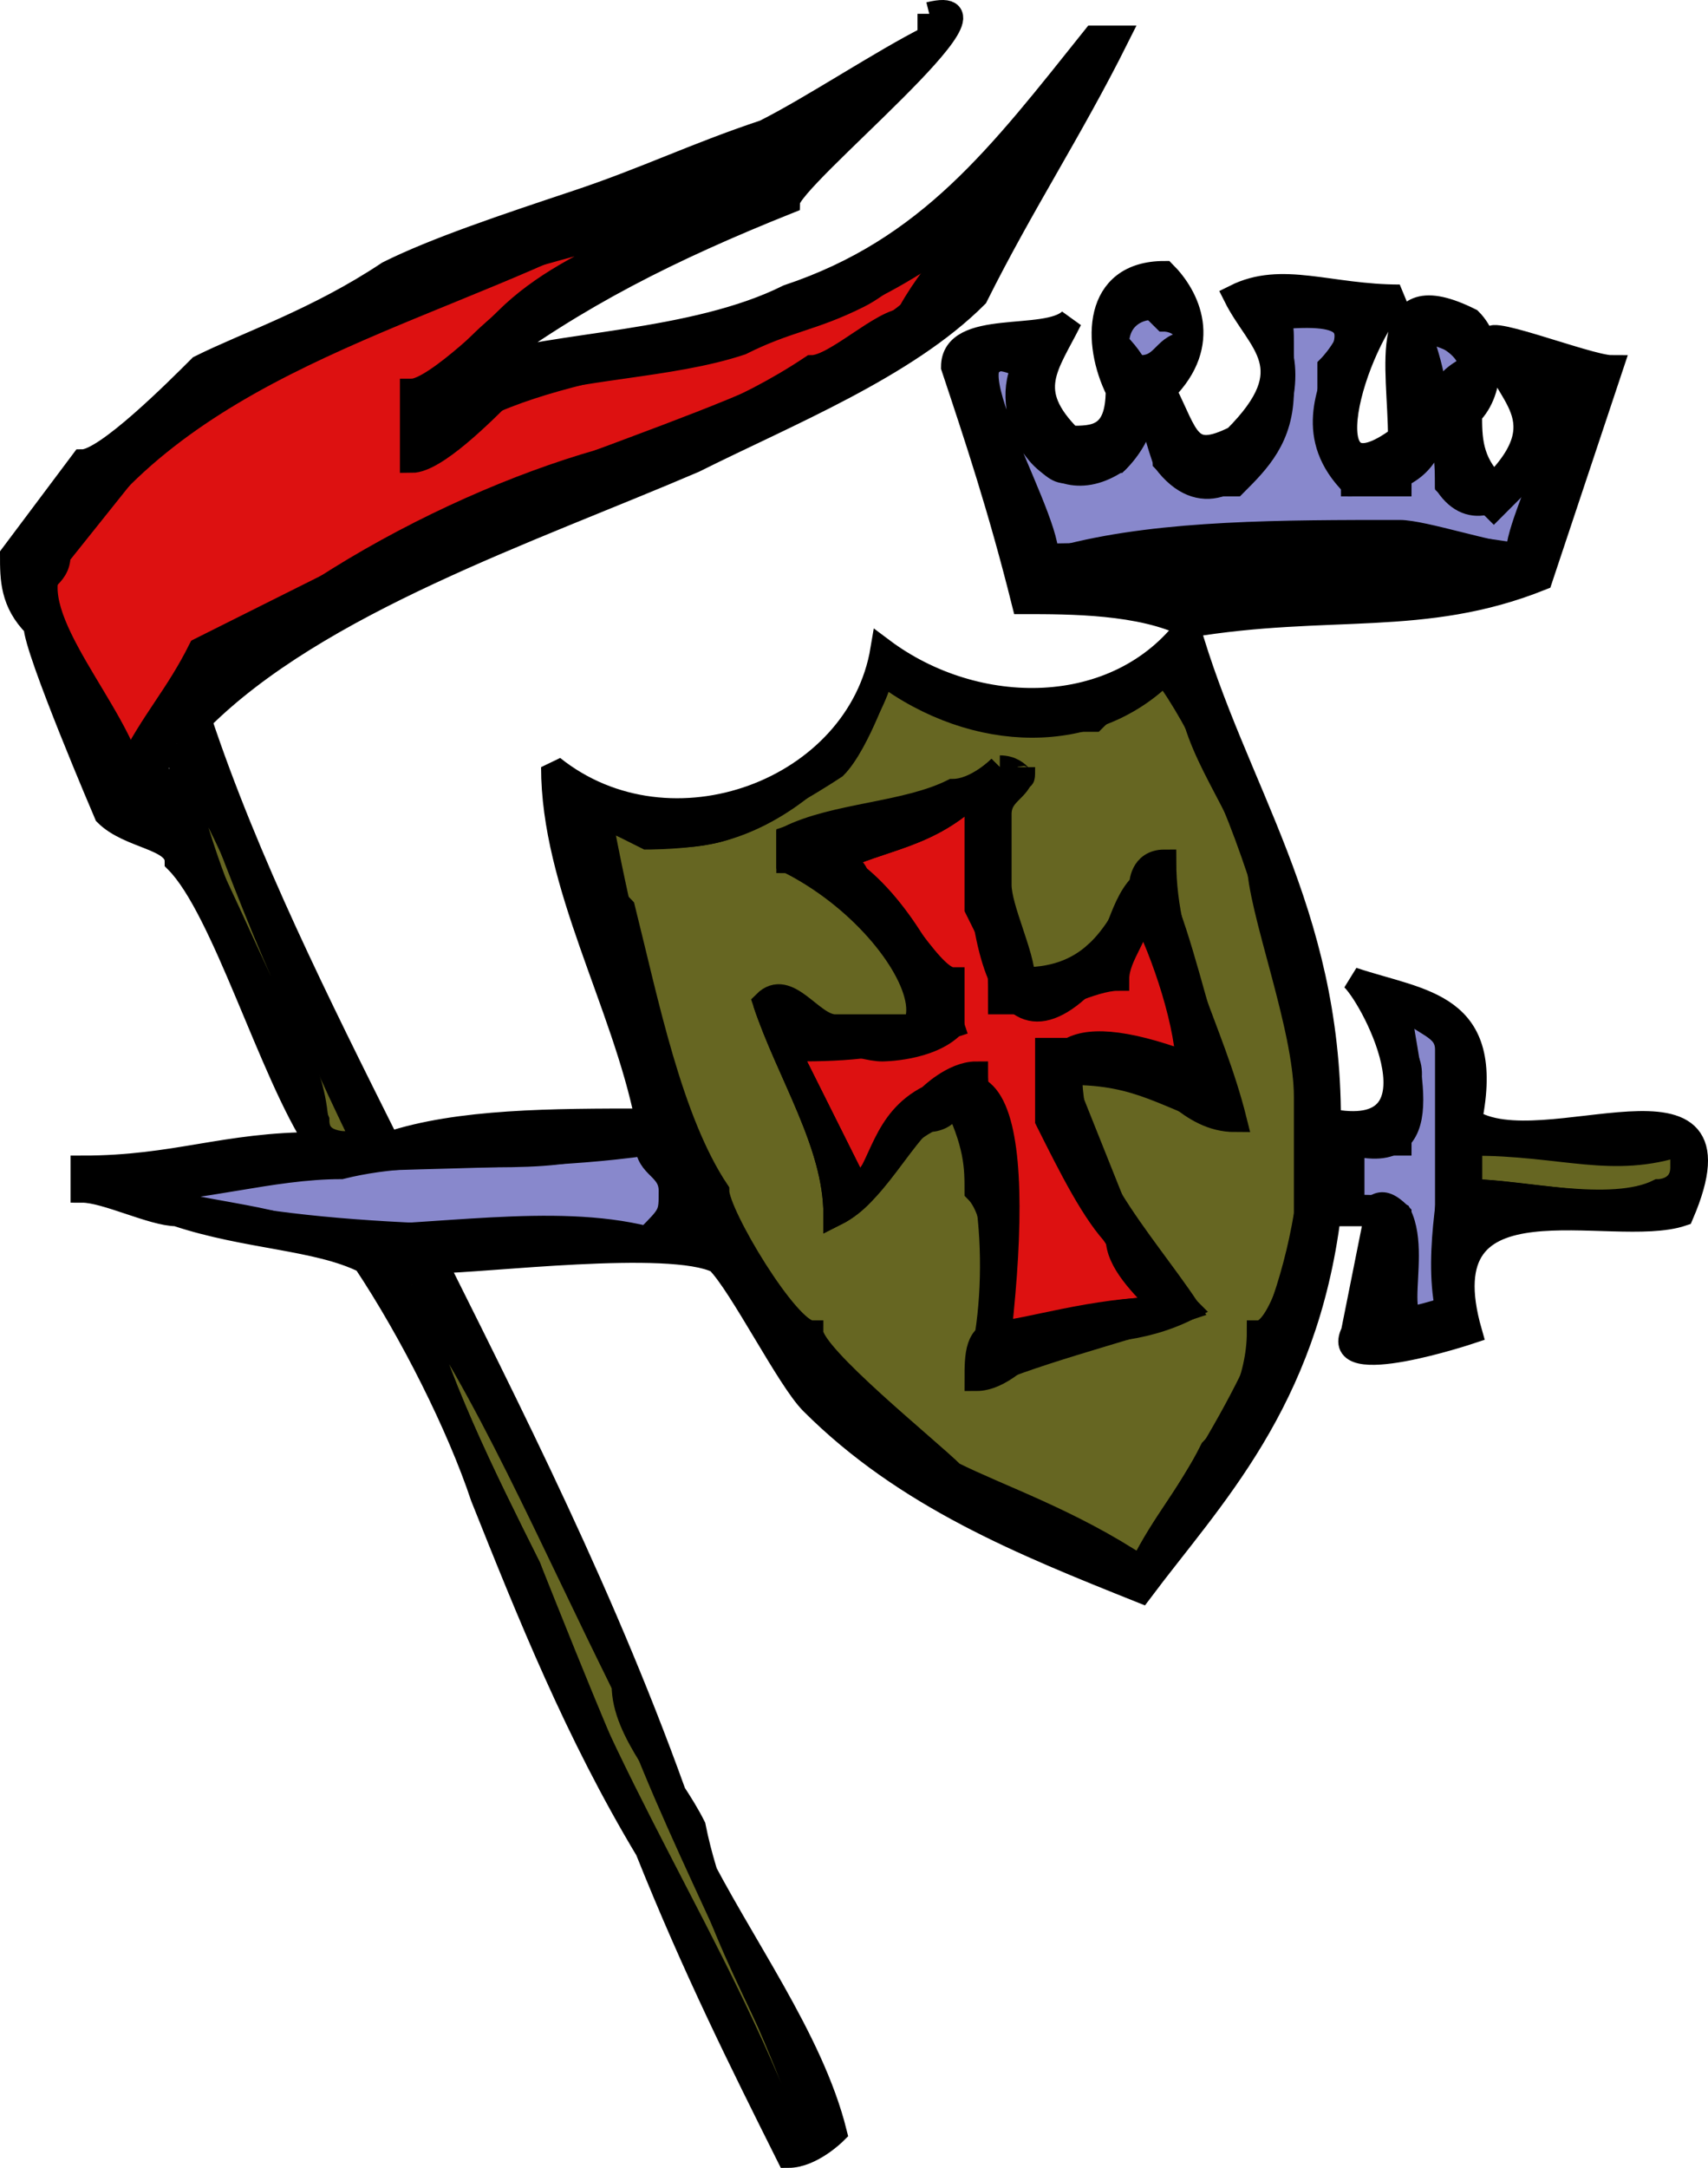
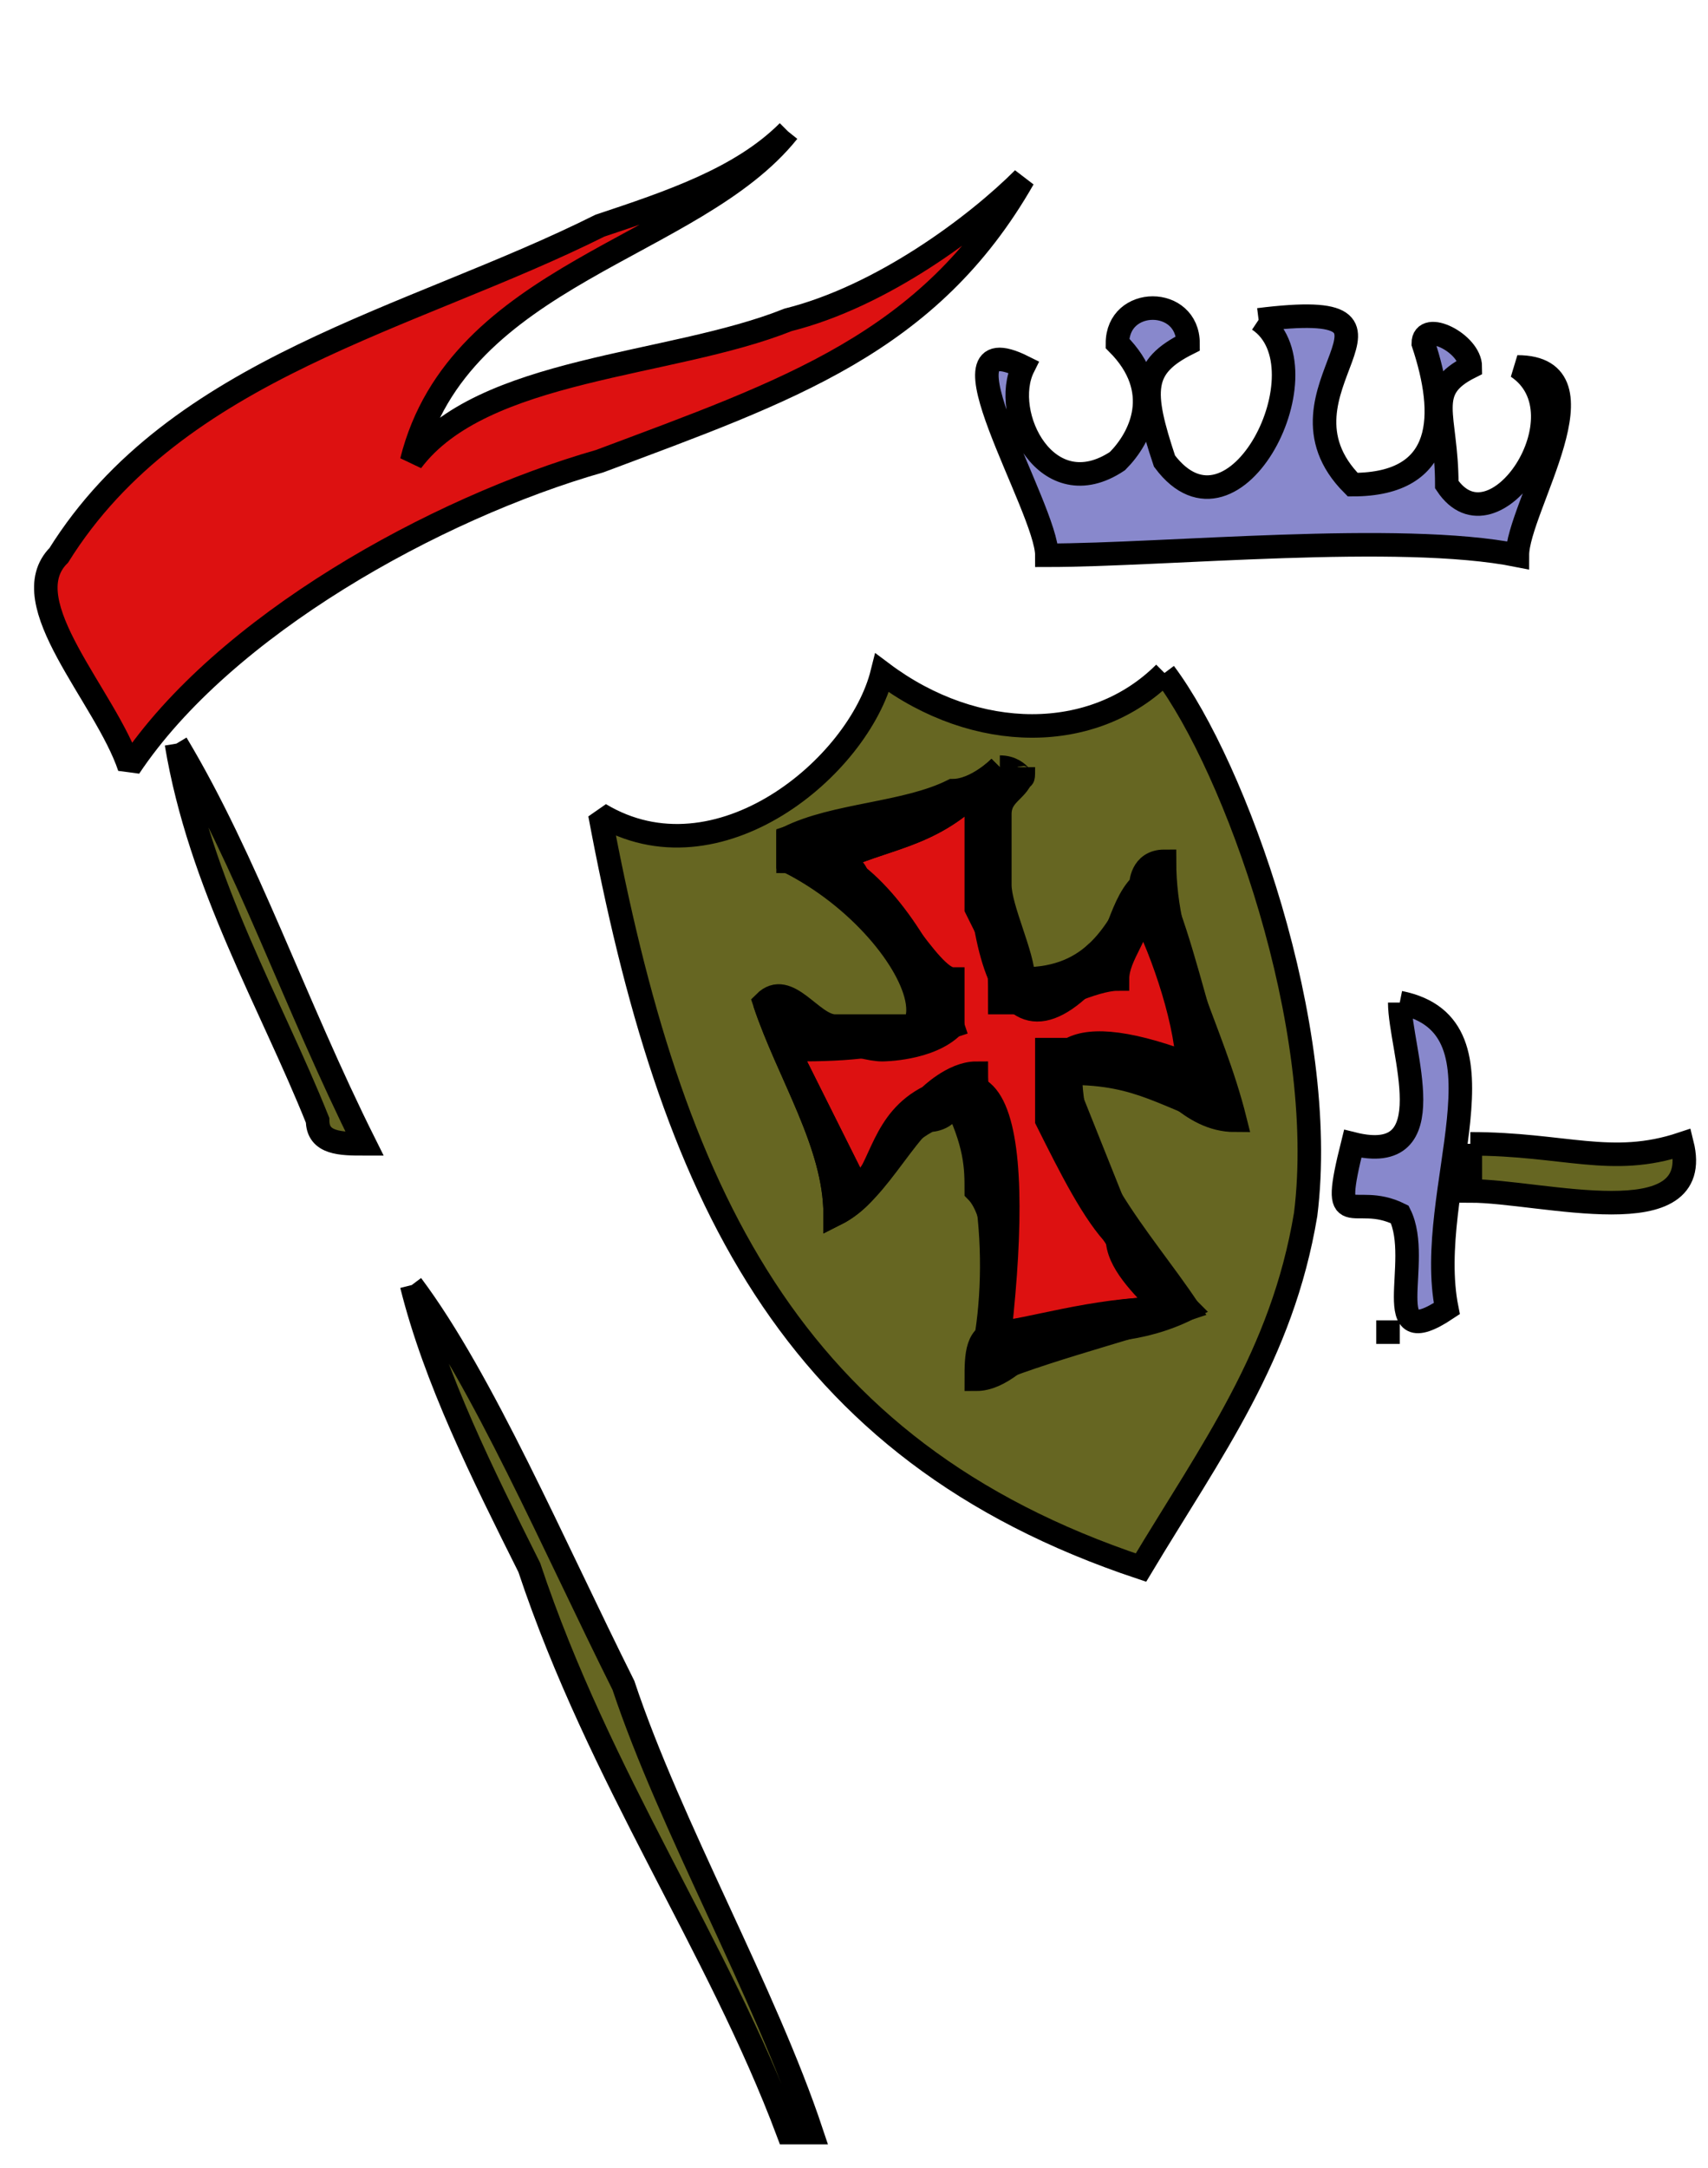
<svg xmlns="http://www.w3.org/2000/svg" width="72.603" height="92.086" version="1.2">
  <g fill="none" stroke="#000" fill-rule="evenodd" stroke-miterlimit="2" font-family="'Sans Serif'" font-size="12.5" font-weight="400">
-     <path vector-effect="non-scaling-stroke" d="M53.5 13.586c3 2-1 10-4 6-1-3-1-4 1-5 0-2-3-2-3 0 2 2 1 4 0 5-3 2-5-2-4-4-4-2 1 6 1 8 5 0 15-1 20 0 0-2 4-8 0-8 3 2-1 8-3 5 0-3-1-4 1-5 0-1-2-2-2-1 1 3 1 6-3 6-4-4 4-8-4-7m-48 37c6 2 14 2 22 2 2-1 1-3 0-4-7 1-15 0-22 2m54-8c0 2 2 7-2 6-1 4 0 2 2 3 1 2-1 6 2 4-1-5 3-12-2-13m-1 14h1-1" fill="#88c" />
+     <path vector-effect="non-scaling-stroke" d="M53.5 13.586c3 2-1 10-4 6-1-3-1-4 1-5 0-2-3-2-3 0 2 2 1 4 0 5-3 2-5-2-4-4-4-2 1 6 1 8 5 0 15-1 20 0 0-2 4-8 0-8 3 2-1 8-3 5 0-3-1-4 1-5 0-1-2-2-2-1 1 3 1 6-3 6-4-4 4-8-4-7m-48 37m54-8c0 2 2 7-2 6-1 4 0 2 2 3 1 2-1 6 2 4-1-5 3-12-2-13m-1 14h1-1" fill="#88c" />
    <path vector-effect="non-scaling-stroke" d="M49.5 28.586c-3 3-8 3-12 0-1 4-7 9-12 6 3 16 8 27 23 32 3-5 6-9 7-15 1-8-3-19-6-23m-7 4c0 2-1 6 1 9 3 0 4-2 5-4s3 9 4 10c-3-1-4-2-7-2 0 4 3 7 5 10-3 1-7 2-9 3 1-3 1-9-1-12-2 1-3 4-5 5 0-3-2-6-3-9 10 5 7-3 1-6v-1c3-1 7-1 9-3m-35-1c1 6 4 11 6 16 0 1 1 1 2 1-3-6-5-12-8-17m55 17v2c3 0 10 2 9-2-3 1-5 0-9 0m-45 6c1 4 3 8 5 12 3 9 8 16 11 24h1c-2-6-6-13-8-19-3-6-6-13-9-17" fill="#662" />
    <path vector-effect="non-scaling-stroke" d="M33.5 5.586c-2 2-5 3-8 4-8 4-18 6-23 14-2 2 2 6 3 9 4-6 13-11 20-13 8-3 14-5 18-12-2 2-6 5-10 6-5 2-13 2-16 6 2-8 12-9 16-14m8 28c-2 2-4 2-6 3 2 1 4 4 5 7-3 1-5 1-7 1l3 6c6-9 7-3 6 6 1 0 4-1 7-1-3-4-10-15 2-10-1-2-2-5-3-7-5 8-7 4-7-5" fill="#d11" />
-     <path vector-effect="non-scaling-stroke" d="M39.5.586v1c-2 1-5 3-7 4-3 1-5 2-8 3s-6 2-8 3c-3 2-6 3-8 4-1 1-4 4-5 4l-3 4c0 1 0 2 1 3 0 1 3 8 3 8 1 1 3 1 3 2 2 2 4 9 6 12-4 0-6 1-10 1v1c1 0 3 1 4 1 3 1 6 1 8 2 2 3 4 7 5 10 2 5 4 10 7 15 2 5 4 9 6 13 1 0 2-1 2-1-1-4-4-8-6-12-3-9-7-17-11-25 2 0 10-1 12 0 1 1 3 5 4 6 4 4 9 6 14 8 3-4 7-8 8-16h2l-1 5c-1 2 5 0 5 0-2-7 6-4 9-5 3-7-6-2-9-4 1-5-2-5-5-6 1 1 4 7-1 6 0-9-4-14-6-21 6-1 10 0 15-2l3-9c-1 0-6-2-5-1 0 2 3 3 0 6-1-1-1-2-1-3 1-1 1-3 0-4-4-2-3 2-3 5-4 3-2-4 0-6-3 0-5-1-7 0 1 2 3 3 0 6-2 1-2 0-3-2 2-2 1-4 0-5-3 0-3 3-2 5 0 2-1 2-2 2-2-2-1-3 0-5-1 1-5 0-5 2 1 3 2 6 3 10 2 0 5 0 7 1-3 4-9 4-13 1-1 6-9 9-14 5 0 5 3 10 4 15-4 0-8 0-11 1-3-6-6-12-8-18 5-5 14-8 21-11 4-2 9-4 12-7 2-4 4-7 6-11h-1c-4 5-7 9-13 11-4 2-10 2-13 3 4-3 8-5 13-7 0-1 10-9 6-8m-7 6s-1 1 0 0m-1 0s1 0 1 1c-3 2-8 3-11 6 0 0-3 3-4 3v3c1 0 3-2 4-3 3-1 7-1 10-2 2-1 3-1 5-2s4-4 6-4c-1 1-3 3-4 5-1 0-3 2-4 2-3 2-6 3-9 4-4 2-8 3-11 5l-6 3c-1 2-2 3-3 5-1-2-4-6-4-7s1-1 1-2l4-5c1-1 8-5 9-5 4-2 8-3 12-4 1-1 3-2 4-3m11 1v1-1m11 6c2-1 3-1 4 0 0 1-1 2-1 2v3c0 1 1 1 1 2h2c0-1 1-2 1-3 1-2-1-1 0-3 0-1 1 0 2 0v1l-1 1v4c1 1 1 0 2 1l2-2v-2l-1-2h2c0 3-1 5-2 8-1 0-4-1-5-1-5 0-10 0-14 1h-1c-1-3-2-5-3-8 1 0 1-1 2 0v2c0 1 1 2 1 2 1 1 1 0 3 0 0 0 1-1 1-2v-2s-1 0-1-1v-1c1-1 1-1 2 0 0 0 1 0 1 1-1 0-1 1-2 1 0 2 1 3 1 4 0 0 1 1 2 1h1c1-1 2-2 2-4v-2c0-1 0-1-1-1m-4 15h1c0 3 2 5 3 8 0 2 2 7 2 10v5c0 1-1 5-2 5 0 2-1 4-2 5-1 2-2 3-3 5-3-2-6-3-8-4-1-1-6-5-6-6-1 0-4-5-4-6-2-3-3-8-4-12-1-1-1-2-1-4l2 1s4 0 4-1c1 0 4-2 4-2 1-1 2-4 2-4 2 1 4 2 5 2h4s2-2 3-2m-42 3s0 1 1 1c2 5 4 11 7 15 1 1-1 1-2 1 0-3-1-4-2-6s-4-9-5-10l1-1m52 11c1 1 2 1 2 2v11s-3 1-2 0v-4c-1-1-1 0-2 0v-3h2c0-2 1-3 0-4v-2m12 6v1c0 1-1 1-1 1-2 1-6 0-8 0v-2h9m-44 0c0 1 1 1 1 2s0 1-1 2c-4-1-9 0-14 0-2-1-5-1-8-2 3 0 6-1 9-1 4-1 8 0 11-1h2m-10 6s1 1 1 0c1 1 7 15 8 17 0 2 2 4 3 6 1 5 4 9 5 13h-1c-1-3-3-6-5-10s-4-9-6-14c-2-4-4-8-5-12m41 2h1-1" fill="#000" />
    <path vector-effect="non-scaling-stroke" d="M42.5 32.586s-1 1-2 1c-2 1-5 1-7 2v1c1 0 2 1 3 1 1 1 2 3 3 4v2h-4c-1 0-2-2-3-1 1 3 3 6 3 9 2-1 2-3 4-4 0 0 1 0 1-1 1 2 1 3 1 4 1 1 1 4 1 6-1 0-1 1-1 2 1 0 2-1 3-2 2 0 4 0 6-1-1-1-2-2-3-4l-2-5v-1h3c1 0 2 2 4 2-1-4-3-7-3-11-1 0-1 1-1 1-1 1-1 3-2 3-1 1-2 1-3 1 0-1-1-3-1-4v-3c0-1 1-1 1-2 0 1 0 0-1 0m-1 1v5c1 2 1 2 1 4h2s2-1 3-1c0-1 1-2 1-3 1 2 2 5 2 7l-2-1h-4v3c1 2 2 4 3 5 0 1 1 2 2 3-3 0-5 1-7 1v-5c0-2-1-4-1-6-1 0-2 1-2 1-2 1-2 3-3 4l-3-6c1-1 3 0 4 0 0 0 2 0 3-1v-2c-1 0-3-4-4-4 0-1-1-1-1-1 2-1 4-1 6-3" fill="#000" />
  </g>
</svg>